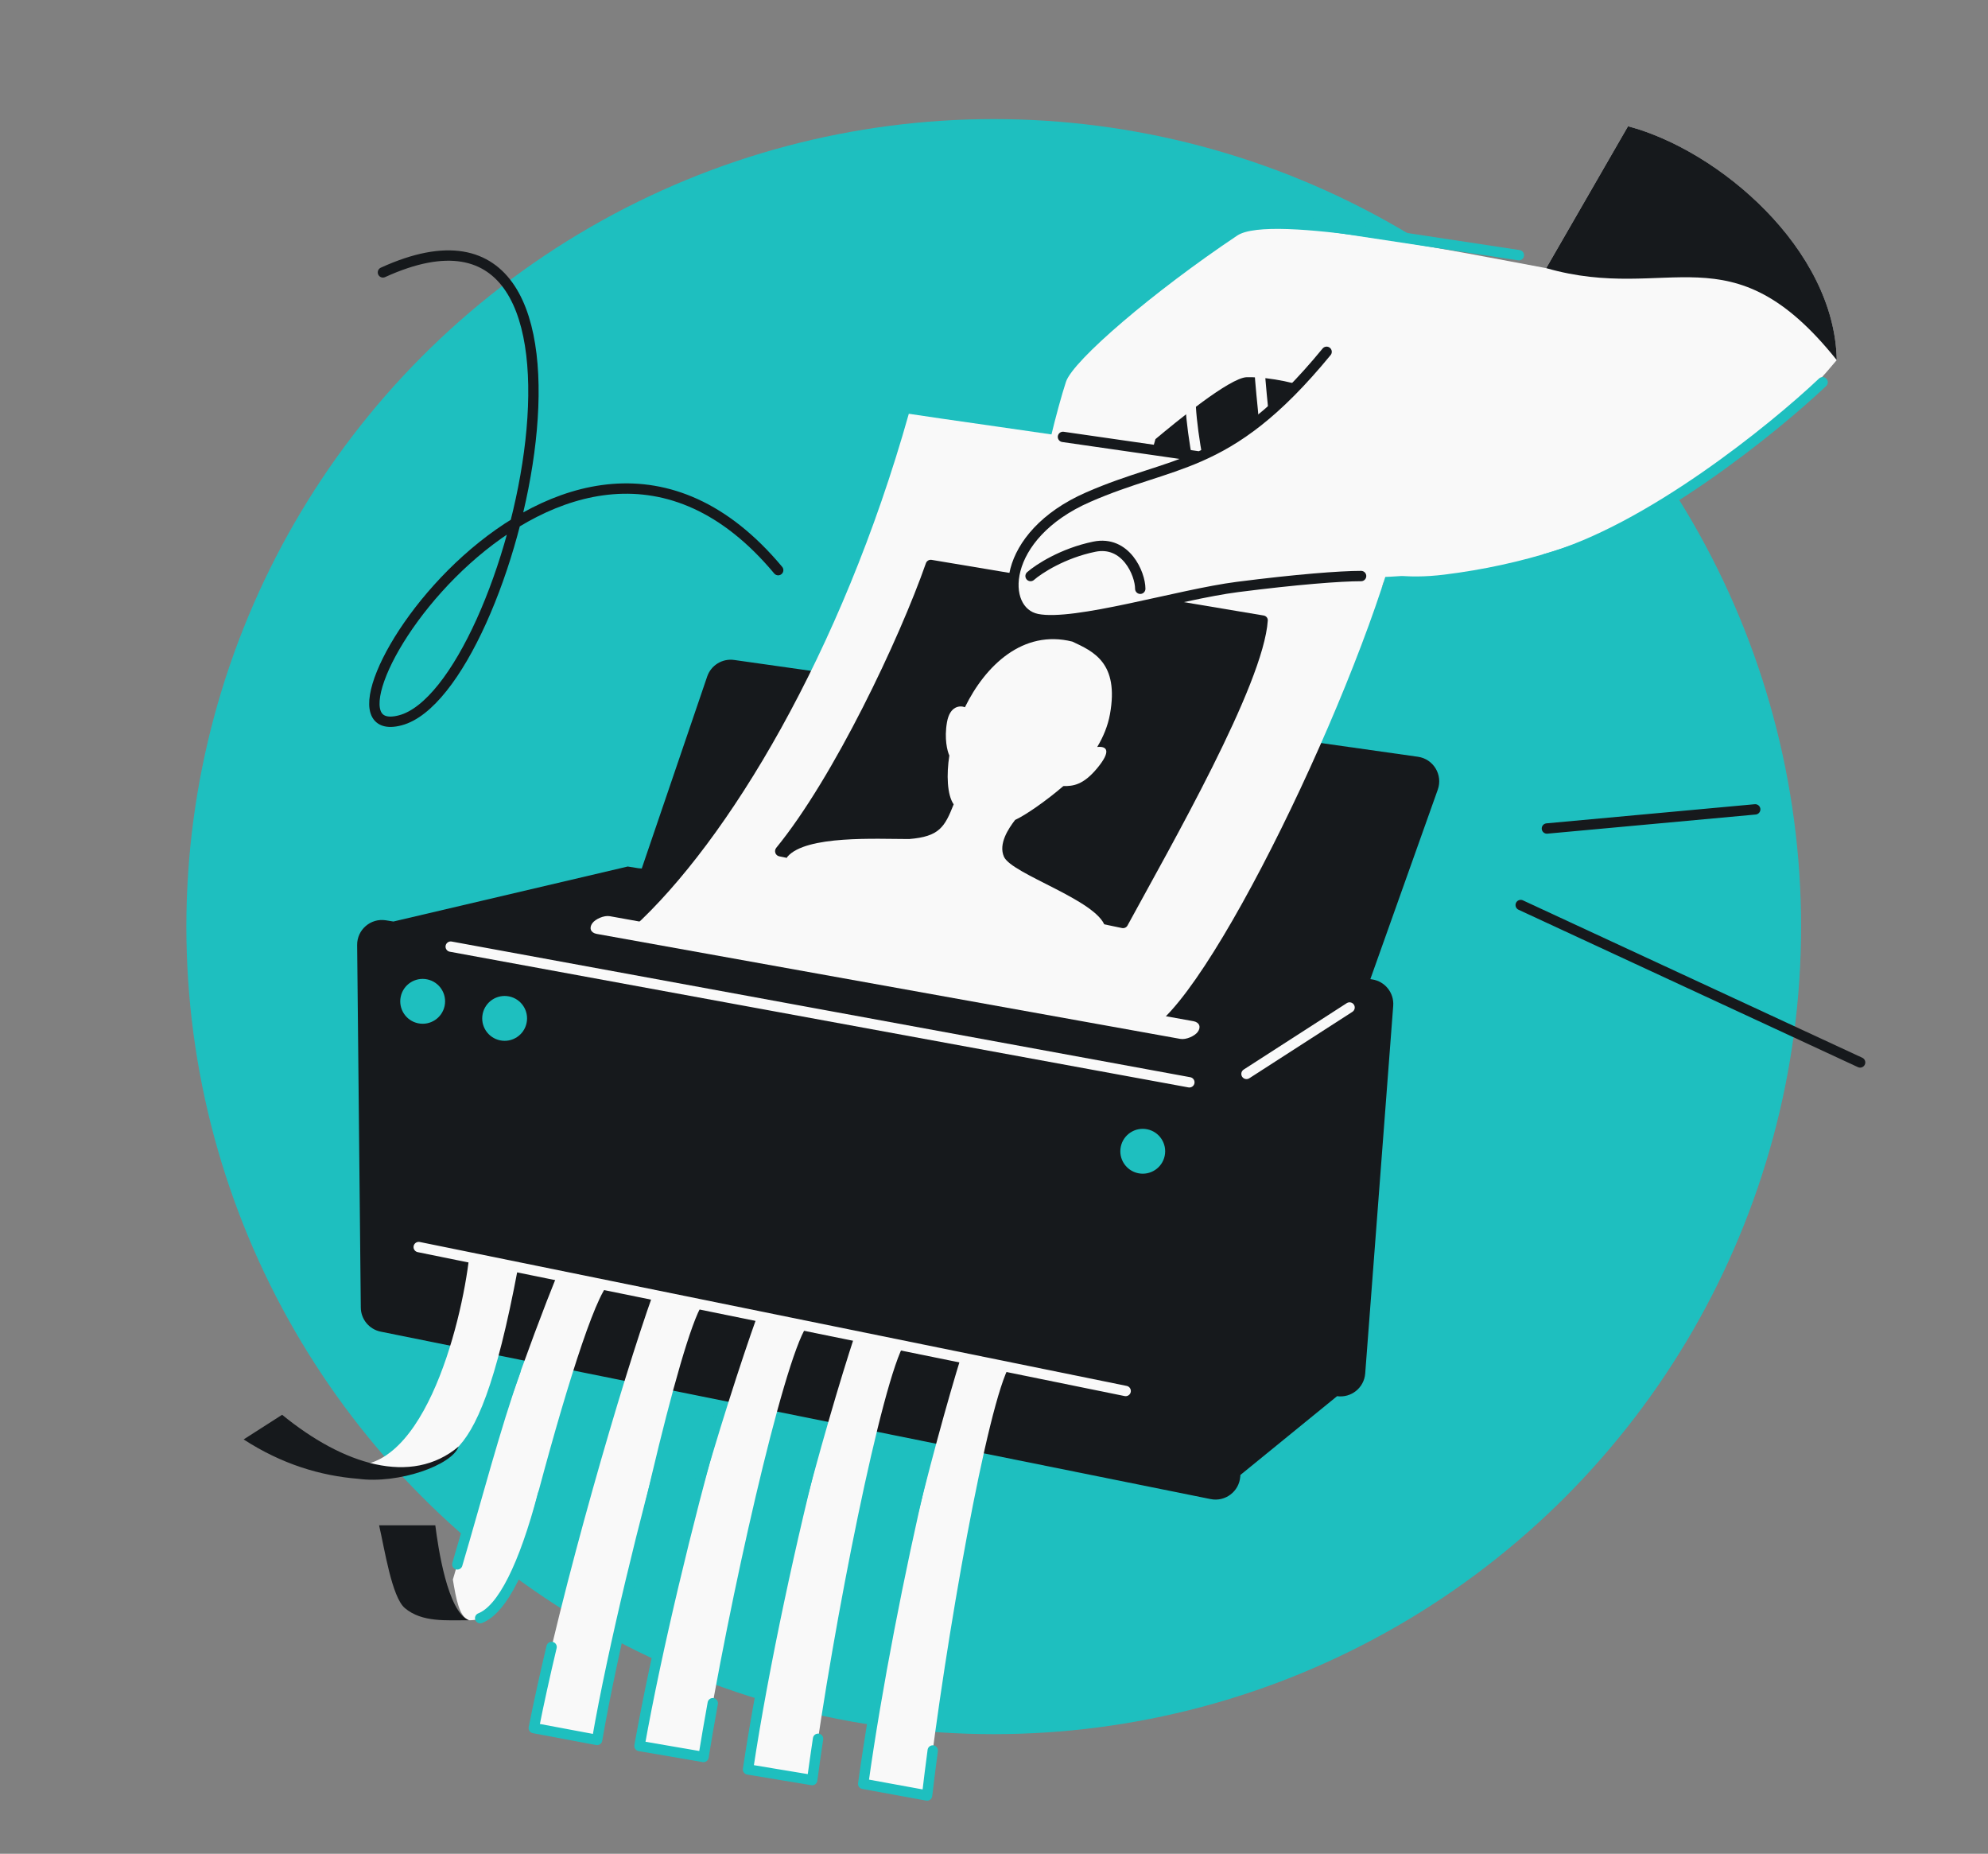
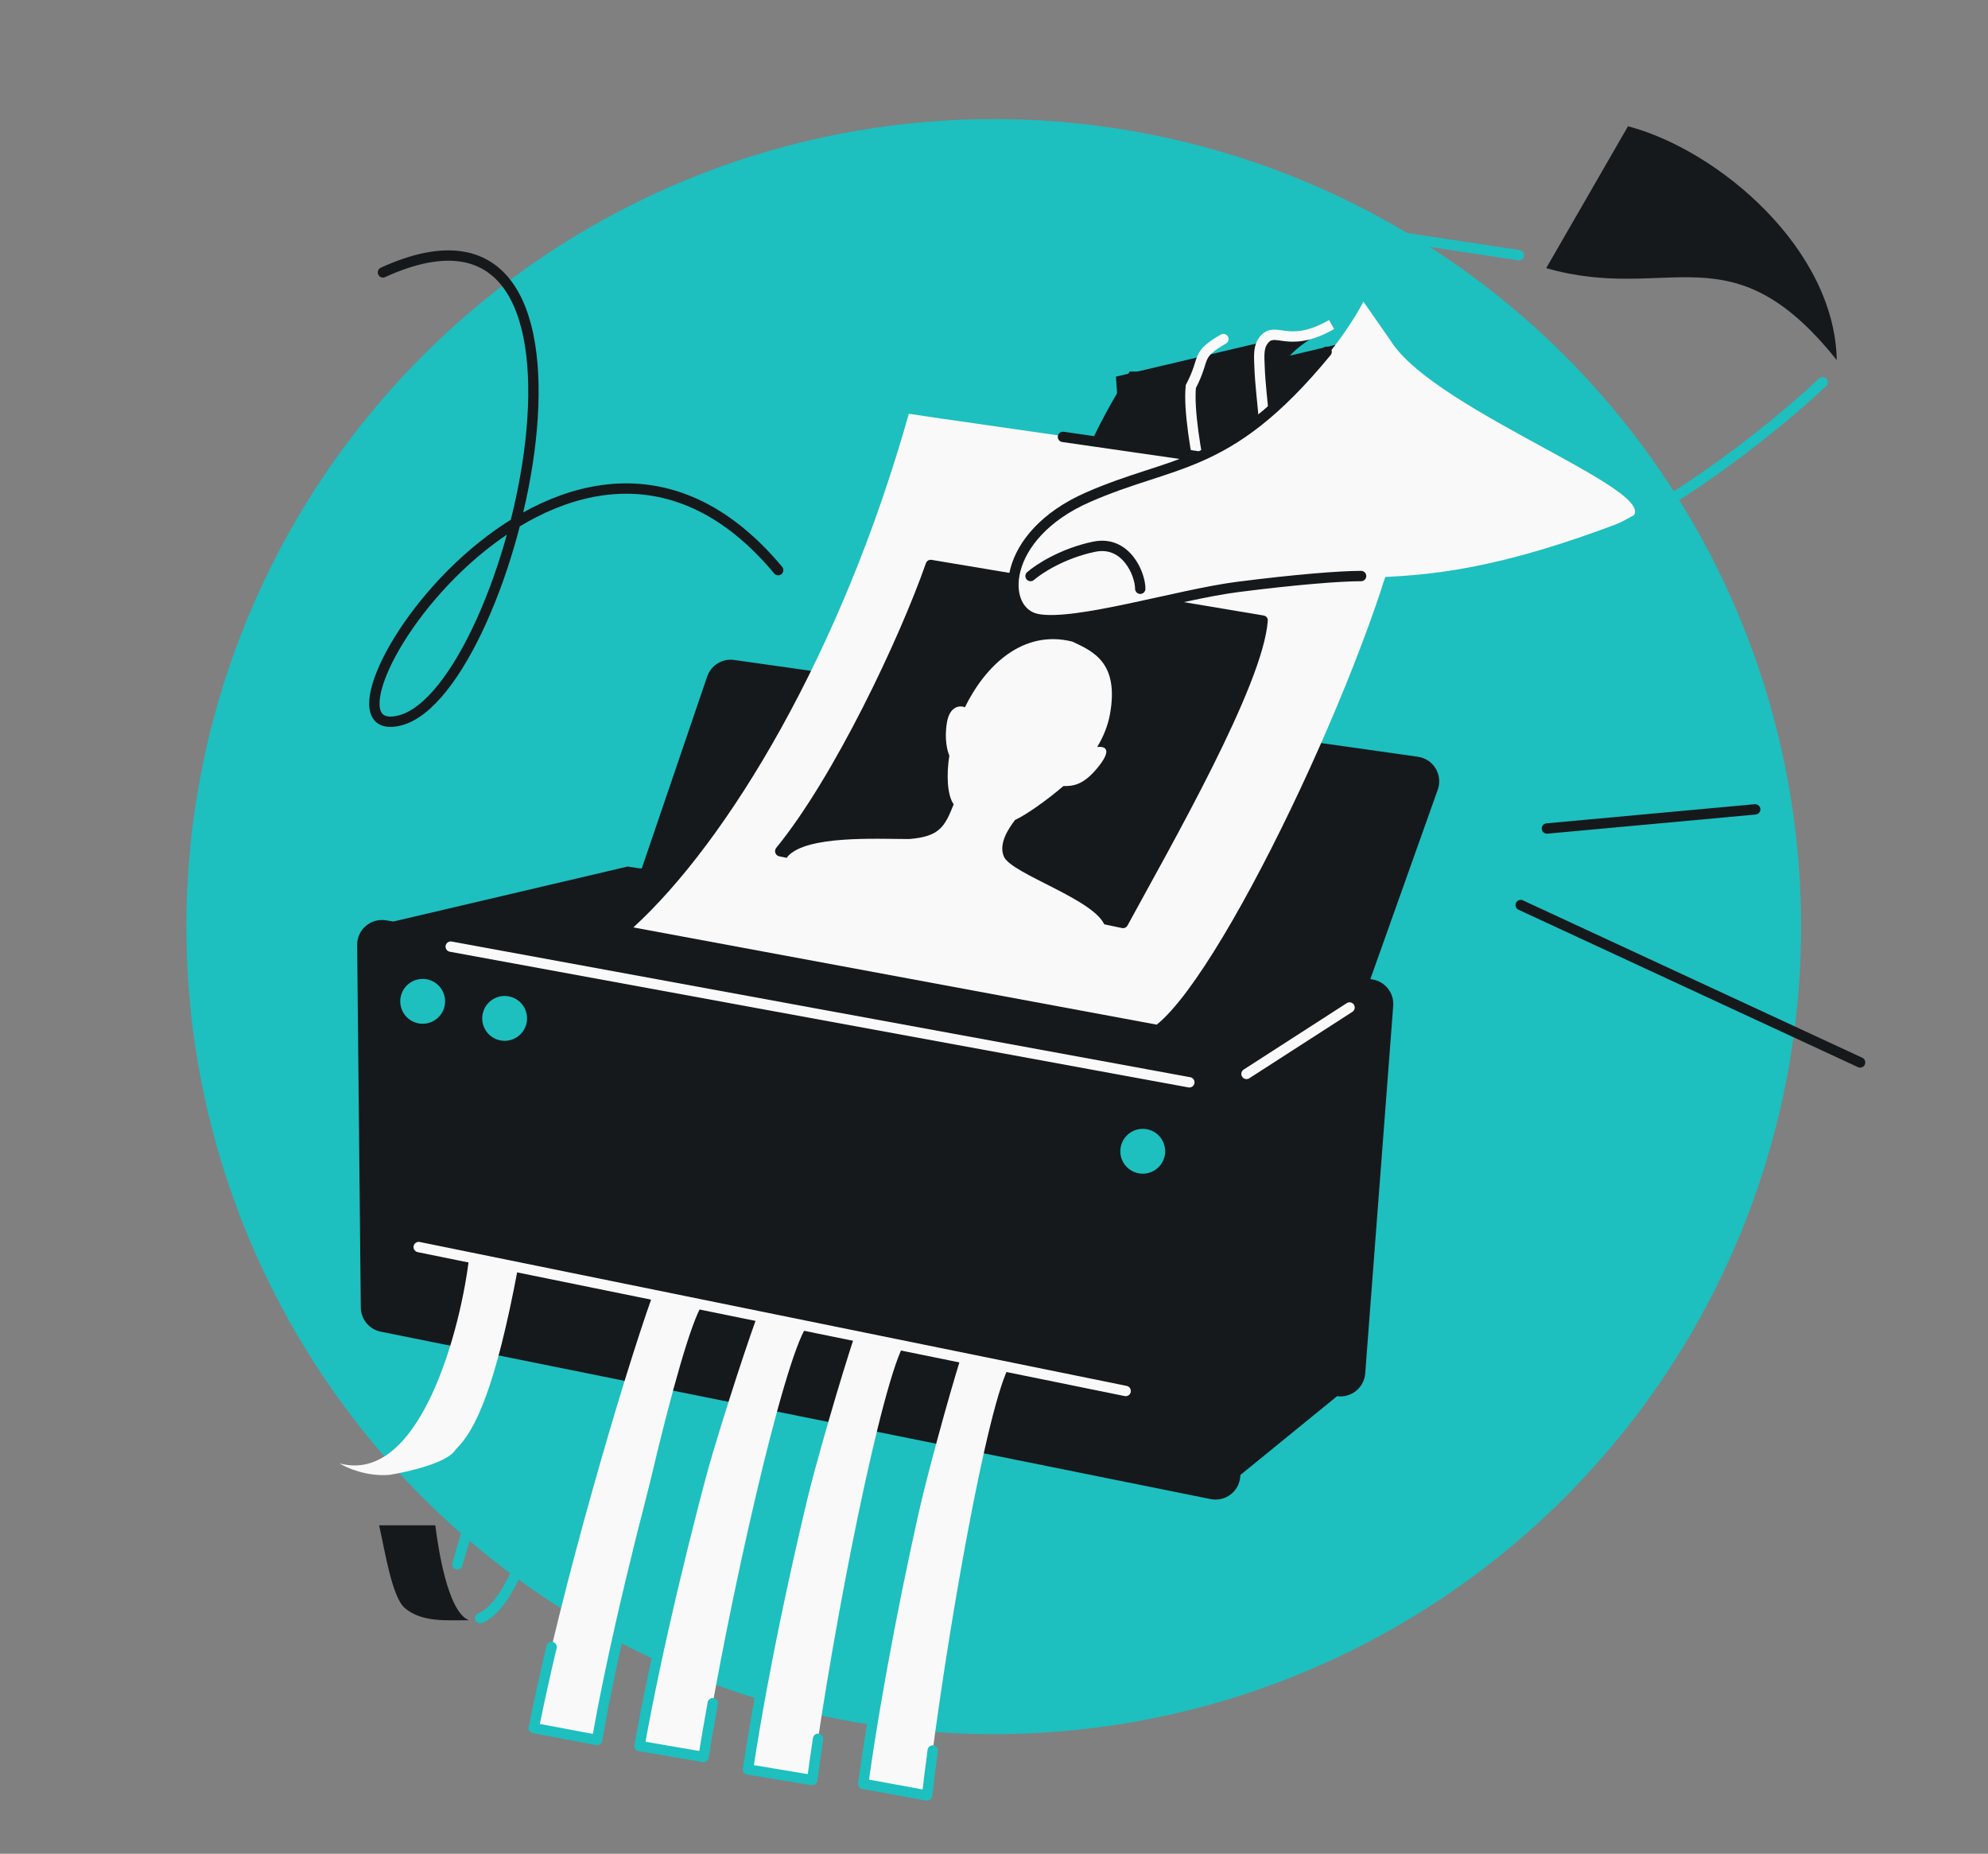
<svg xmlns="http://www.w3.org/2000/svg" width="384" height="358" viewBox="0 0 384 358" fill="none">
  <rect x="0" y="0" width="384" height="358" fill="#808080" stroke="none" />
  <g clip-path="url(#clip0_278_826)">
    <circle cx="191.948" cy="178.948" r="155.949" fill="#1EBFBF" />
    <path d="M273.879 146.144C276.879 146.568 278.736 149.637 277.72 152.492L264.695 189.088L265.054 189.143C267.532 189.519 269.302 191.743 269.112 194.243L263.701 265.247C263.489 268.022 260.977 270.005 258.27 269.627L239.593 284.842L239.567 285.176C239.345 288.044 236.664 290.071 233.844 289.502L73.534 257.165C71.317 256.718 69.714 254.78 69.692 252.518L68.986 182.506C68.956 179.54 71.602 177.26 74.531 177.728L75.992 177.962L121.25 167.342L123.284 167.667C123.488 167.672 123.694 167.688 123.902 167.719L123.959 167.728L136.599 130.649C137.341 128.472 139.526 127.129 141.804 127.451L273.879 146.144Z" fill="#16191C" />
    <circle cx="81.642" cy="193.375" r="4.331" transform="rotate(11.76 81.642 193.375)" fill="#1EBFBF" />
    <circle cx="97.475" cy="196.671" r="4.331" transform="rotate(11.76 97.475 196.671)" fill="#1EBFBF" />
    <circle cx="220.732" cy="222.331" r="4.331" transform="rotate(11.76 220.732 222.331)" fill="#1EBFBF" />
    <path d="M80.878 240.83L217.432 268.626" stroke="#F9F9F9" stroke-width="2" stroke-linecap="round" />
-     <rect width="118.813" height="4.261" rx="2.13" transform="matrix(-0.984 -0.177 -0.598 0.802 232.618 197.588)" fill="#F9F9F9" />
    <path d="M87.06 182.811L229.736 209.015M240.771 207.393L260.681 194.566" stroke="#F9F9F9" stroke-width="2" stroke-linecap="round" />
    <path d="M90.654 242.492L100.063 244.821C95.777 267.645 91.941 276.204 87.981 279.957C86.545 282.461 78.899 284.241 75.256 284.818C70.94 285.2 67.003 283.498 65.573 282.6C81.315 286.904 89.188 255.899 90.654 242.492Z" fill="#F9F9F9" />
-     <path d="M69.17 285.582C76.996 286.633 87.306 282.958 88.586 279.355C79.425 287.046 66.234 282.828 54.496 273.219L47.061 277.98C54.436 282.764 61.896 284.994 69.17 285.582Z" fill="#16191C" />
-     <path d="M107.627 246.203L117.122 248.464C113.948 252.849 107.623 273.774 101.909 296.099C97.428 308.289 95.881 312.924 90.581 312.9C88.681 312.166 88.115 308.831 87.477 305.069L87.474 305.049C94.011 282.444 102.544 258.714 107.627 246.203Z" fill="#F9F9F9" />
    <path d="M104.893 288.516C101.218 302.421 97.05 310.814 92.749 312.496M88.332 302.114C92.052 289.519 95.697 275.546 99.571 264.701" stroke="#1EBFBF" stroke-width="2" stroke-linecap="round" />
    <path d="M78.208 310.559C81.533 313.355 86.255 312.881 90.581 312.9C86.447 311.304 84.614 298.775 84.084 294.56L73.224 294.56C74.285 299.113 75.681 308.435 78.208 310.559Z" fill="#16191C" />
    <path d="M126.113 249.985L135.691 251.865C131.349 258.444 120.513 305.948 115.337 336.016L103.105 333.725C108.47 306.581 120.327 266.155 126.113 249.985Z" fill="#F9F9F9" />
    <path d="M106.544 318.061C105.237 323.565 104.066 328.858 103.104 333.725L115.336 336.016C118.362 318.439 124.949 291.699 129.332 276.454" stroke="#1EBFBF" stroke-width="2" stroke-linecap="round" stroke-linejoin="round" />
    <path d="M146.22 254.272L155.798 256.152C151.211 263.104 140.801 309.06 135.888 339.304L123.521 337.18C128.472 309.398 140.06 271.486 146.22 254.272Z" fill="#F9F9F9" />
    <path d="M137.677 328.919C137.025 332.52 136.424 336.006 135.889 339.304L123.521 337.18C126.851 318.492 132.817 293.862 138.24 274.501" stroke="#1EBFBF" stroke-width="2" stroke-linecap="round" stroke-linejoin="round" />
    <path d="M165.189 257.635L174.811 259.273C170.357 266.406 160.969 313.432 156.877 343.769L144.484 341.711C148.671 313.762 159.42 275.128 165.189 257.635Z" fill="#F9F9F9" />
    <path d="M158.016 335.792C157.603 338.546 157.222 341.217 156.877 343.769L144.484 341.711C147.452 321.895 152.989 296.418 158.016 277.034" stroke="#1EBFBF" stroke-width="2" stroke-linecap="round" stroke-linejoin="round" />
    <path d="M185.749 261.67L195.059 263.647C190.787 270.761 182.651 316.411 179.074 346.744L166.734 344.49C170.595 316.613 180.391 278.928 185.749 261.67Z" fill="#F9F9F9" />
    <path d="M180.167 338.05C179.768 341.049 179.402 343.961 179.074 346.744L166.734 344.49C169.294 326.006 173.796 303.156 178.101 284.825" stroke="#1EBFBF" stroke-width="2" stroke-linecap="round" stroke-linejoin="round" />
    <path d="M255.571 129.117C248.029 130.698 230.014 110.398 222.366 102.307C218.352 98.06 216.709 90.403 215.551 72.737L257.319 62.882C248.463 67.959 248.578 69.334 246.441 72.973C244.732 75.884 243.092 83.218 241.022 91.134C242.96 93.85 248.083 99.885 255.571 108.996C265.43 120.99 263.114 127.536 255.571 129.117Z" fill="#16191C" />
    <path d="M263.634 115.699C257.988 116.882 246.019 100.161 240.294 94.105C237.29 90.926 236.06 85.194 235.193 71.97L266.459 64.593C259.83 68.393 256.864 71.661 255.264 74.385C253.985 76.564 254.598 81.041 254.26 85.741C256.557 87.728 253.878 92.913 260.419 99.512C268.594 107.761 269.28 114.515 263.634 115.699Z" fill="#16191C" />
    <path d="M233.501 139.39C226.136 137.769 211.939 106.043 208.431 95.343C206.59 89.728 218.495 71.741 218.176 71.731L255.675 72.867C245.712 73.973 240.398 76.424 237.009 78.946C234.297 80.963 232.583 86.887 229.615 92.567C231.265 96.307 234.325 105.602 238.507 117.425C243.736 132.205 240.866 141.01 233.501 139.39Z" fill="#16191C" />
    <path d="M238.276 117.496C236.564 111.612 234.3 103.102 232.563 94.973C230.829 86.857 229.612 79.085 230.014 74.697L230.018 74.649L230.041 74.606C230.776 73.199 231.189 72.134 231.479 71.278C231.58 70.98 231.668 70.7 231.75 70.438C231.9 69.962 232.033 69.542 232.194 69.164C232.72 67.933 233.583 67.061 236.306 65.479" stroke="#F9F9F9" stroke-width="2" stroke-linecap="round" />
    <path d="M252.983 106.238C248.446 100.74 246.426 97.557 244.998 95.309C244.519 94.553 244.039 93.798 243.52 93.071C245.446 85.709 243.512 77.992 243.283 70.593C243.242 69.255 243.057 67.397 243.78 66.166C244.059 65.691 244.35 65.347 244.67 65.108C244.993 64.868 245.334 64.743 245.697 64.692C246.056 64.642 246.436 64.662 246.839 64.707C247.047 64.731 247.278 64.763 247.519 64.796C247.729 64.826 247.948 64.856 248.166 64.882C250.085 65.116 252.832 65.181 257.209 62.672" stroke="#F9F9F9" stroke-width="2" />
    <path d="M175.545 79.906C162.495 126.254 140.544 162.457 122.337 179.1L223.43 197.876C237.334 186.737 267.498 121.607 271.693 95.37C261.686 91.847 184.603 81.354 175.545 79.906Z" fill="#F9F9F9" />
    <path d="M149.944 163.722C161.061 150.139 173.739 123.374 178.846 108.772C179.008 108.31 179.474 108.04 179.957 108.121L193.164 110.333L227.18 116.033L244.078 118.864C244.559 118.945 244.916 119.35 244.884 119.837C244.07 132.204 226.107 163.429 217.789 178.73C217.578 179.119 217.144 179.31 216.711 179.22L150.514 165.372C149.767 165.216 149.461 164.313 149.944 163.722Z" fill="#16191C" />
    <path d="M152.103 165.444C155.704 161.275 169.301 162.033 175.601 162.033C181.457 161.568 182.479 159.699 184.211 155.333C182.932 153.501 182.806 149.553 183.372 145.902C182.987 145.084 182.358 142.652 182.92 139.469C183.481 136.287 185.463 136.216 186.384 136.579C190.311 128.567 197.579 121.502 207.14 123.907C211.119 125.779 216.214 127.943 214.395 137.948C213.988 140.186 213.108 142.3 211.938 144.255C213.888 144.064 214.652 145.071 211.938 148.347C209.223 151.623 207.264 151.827 205.395 151.804C202.148 154.608 198.067 157.446 196.075 158.344C194.811 159.986 192.817 162.948 193.918 165.444C195.41 168.824 211.938 173.841 213.459 178.941C216.29 188.434 215.228 181.495 213.459 184.401C191.92 179.79 149.223 168.779 152.103 165.444Z" fill="#F9F9F9" />
-     <path d="M205.899 73.746C207.247 69.621 222.837 56.286 238.984 45.491C245.441 41.173 282.771 48.856 298.656 51.785L314.46 24.382C332.014 29.029 354.386 48.087 354.779 69.541C335.155 93.148 308.798 107.295 278.987 110.97C249.176 114.644 248.396 88.992 253.968 75.264C248.442 73.275 243.421 72.784 240.823 72.844C237.529 72.921 226.928 81.678 223.184 84.803C223.184 84.803 222.964 85.572 222.58 86.909L202.877 84.803C203.984 80.22 205.063 76.302 205.899 73.746Z" fill="#F9F9F9" />
    <path d="M232.009 88.381C241.233 85.118 256.241 71.601 263.363 58.258L268.541 65.684C277.121 79.795 325.296 96.213 314.169 100.491C264.87 119.449 261.352 105.504 218.428 117.036C192.698 123.948 194.688 113.245 197.224 107.357C203.877 91.913 222.785 91.643 232.009 88.381Z" fill="#F9F9F9" />
    <path d="M314.466 24.38L298.662 51.783C322.517 58.609 334.275 43.864 354.785 69.539C354.392 48.085 332.02 29.027 314.466 24.38Z" fill="#16191C" />
    <path d="M256.246 67.94C246.436 79.88 238.98 84.983 231.695 88.172M220.251 113.702C220.251 110.806 217.472 104.327 211.374 105.577C205.277 106.828 200.625 109.877 199.062 111.245M205.322 84.372L231.695 88.172M231.695 88.172C224.959 91.121 218.37 92.433 210.202 96.001C193.199 103.428 193.013 118.079 200.337 119.548C207.661 121.017 227.648 114.811 239.042 113.354C250.436 111.897 258.885 111.245 262.908 111.245" stroke="#16191C" stroke-width="2" stroke-linecap="round" />
    <path d="M352.057 73.821C342.464 82.894 318.326 102.421 298.515 107.954M293.384 49.282L244.874 41.92" stroke="#1EBFBF" stroke-width="2" stroke-linecap="round" />
    <path d="M73.968 52.605C123.738 29.895 99.094 133.3 77.35 139.098C55.606 144.897 108.758 60.336 150.314 110.106M339.034 156.304L298.799 160.001M293.737 174.78L359.298 205.177" stroke="#16191C" stroke-width="2" stroke-linecap="round" />
  </g>
  <defs>
    <clipPath id="clip0_278_826">
      <rect width="384" height="358" fill="white" />
    </clipPath>
  </defs>
</svg>